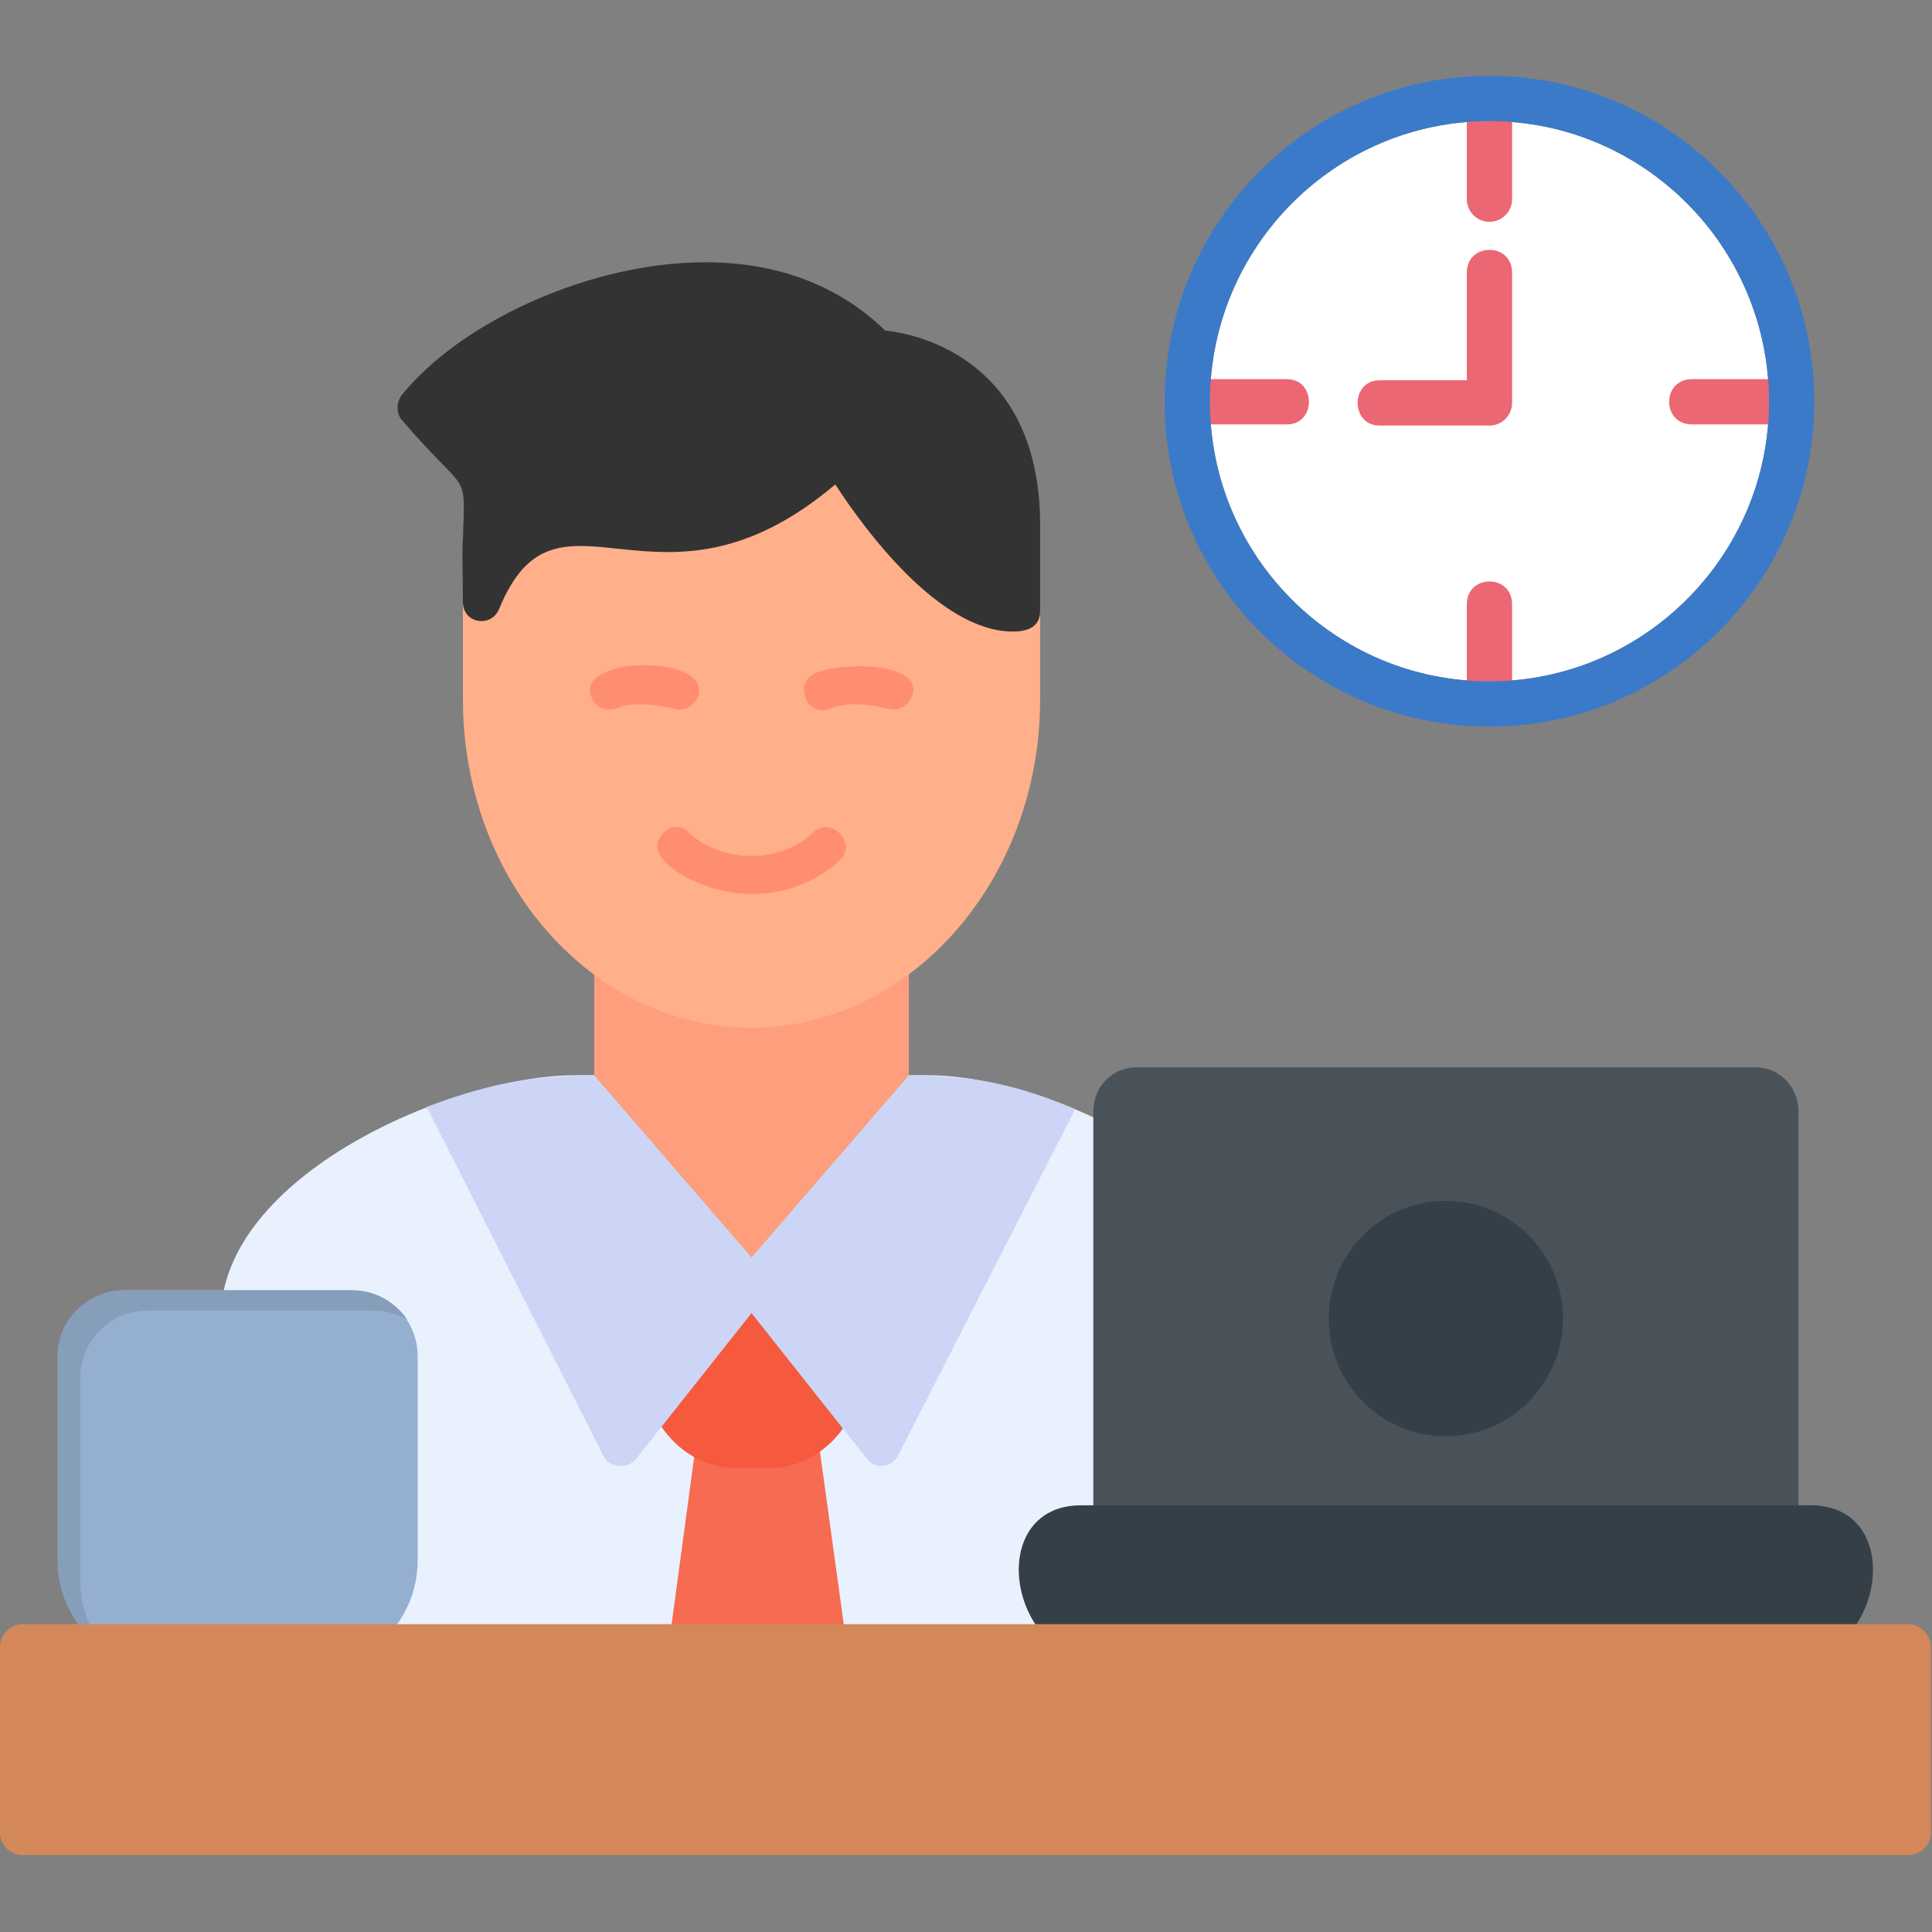
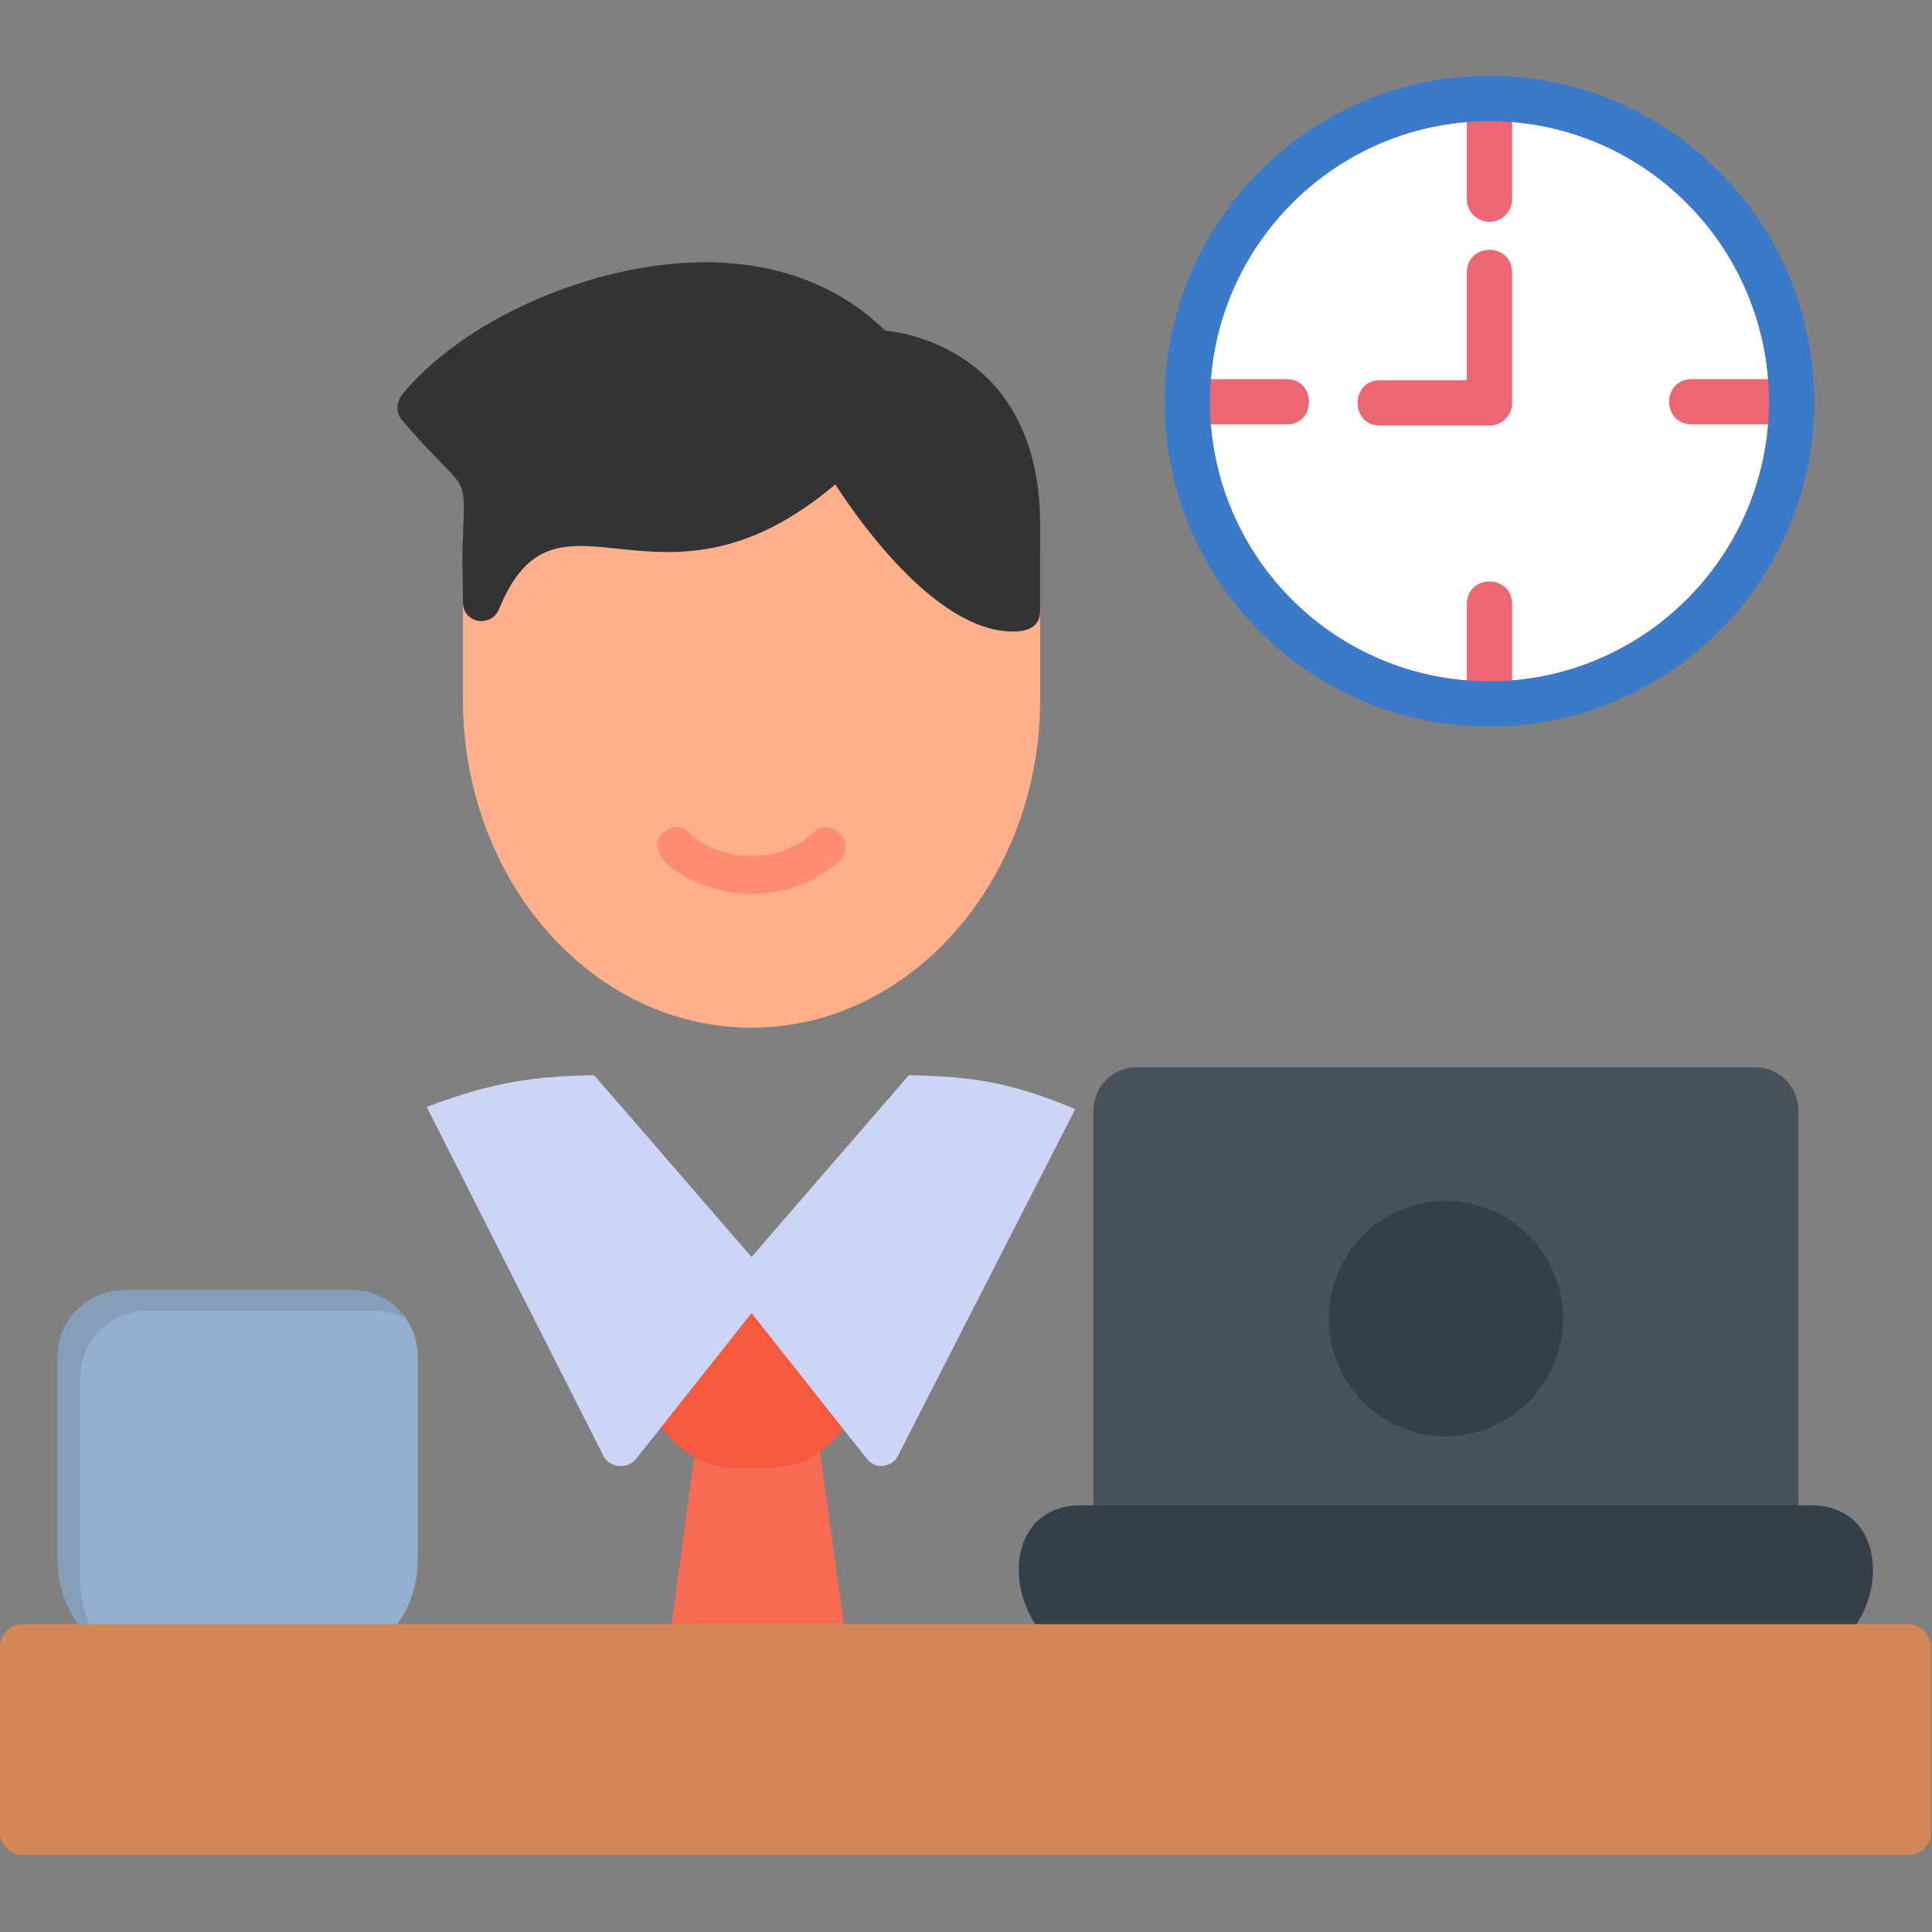
<svg xmlns="http://www.w3.org/2000/svg" clip-rule="evenodd" fill-rule="evenodd" height="1.707in" image-rendering="optimizeQuality" shape-rendering="geometricPrecision" text-rendering="geometricPrecision" viewBox="0 0 1707 1707" width="1.707in">
  <rect x="0" y="0" width="1707" height="1707" fill="#808080" stroke="none" />
  <g id="Layer_x0020_1">
    <path d="m1316 107c-136 0-247 111-247 248 0 136 110 247 247 247 136 0 247-111 247-247 0-137-111-248-247-248z" fill="#fff" />
    <g fill="#eb6773">
      <path d="m1316 196c-11 0-20-9-20-20v-89c0-26 40-26 40 0v89c0 11-9 20-20 20z" />
      <path d="m1583 375h-88c-27 0-27-40 0-40h88c26 0 26 40 0 40z" />
      <path d="m1316 642c-11 0-20-9-20-20v-88c0-27 40-27 40 0v88c0 11-9 20-20 20z" />
      <path d="m1137 375h-88c-27 0-27-40 0-40h88c26 0 26 40 0 40z" />
      <path d="m1316 376h-97c-26 0-26-40 0-40h77v-95c0-27 40-27 40 0v115c0 11-9 20-20 20z" />
    </g>
    <path d="m1316 642c-159 0-287-129-287-287 0-159 128-288 287-288 158 0 287 129 287 288 0 158-129 287-287 287zm0-535c-136 0-247 111-247 248 0 136 110 247 247 247 136 0 247-111 247-247 0-137-111-248-247-248z" fill="#3b7ac8" />
-     <path d="m803 950h16c117 0 306 101 314 215l1 293c0 10-7 17-17 17h-907c-9 0-16-7-16-17l1-293c0-126 204-215 314-215h16l139 161z" fill="#e9f1ff" />
    <path d="m751 1475h-163l27-200c4-29 40 0 85-16 11-4 22 3 23 13z" fill="#f66b51" />
    <path d="m681 1297h-31c-64 0-98-81-61-85v-67h182l-24 69c28 12-8 83-66 83z" fill="#f55a3e" />
    <path d="m803 950c52 1 88 5 147 30l-157 307c-5 9-19 12-27 2l-114-144c-6-8-5-18 3-24z" fill="#cdd5f6" />
    <path d="m377 978c61-23 97-27 148-28l148 171c7 6 9 16 3 24l-114 144c-8 10-23 7-28-1z" fill="#cdd5f6" />
-     <path d="m557 844c-7-13-32-11-32 8v98l139 161 139-161v-98c0-20-28-22-33-5z" fill="#ff9e7c" />
    <path d="m664 908c-141 0-255-130-255-290v-142c0-19 25-22 32-8l292-66 157 71c9-10 29-6 29 11v134c0 160-115 290-255 290z" fill="#ffaf8a" />
    <path d="m895 558c-65 0-131-90-157-130-157 133-245-17-297 110-7 17-32 13-32-6 0-26-1-42 0-56 2-63 5-36-54-105-5-6-5-15 0-22 52-64 160-113 255-117 70-3 129 18 172 60 29 3 137 26 137 172v76c0 15-13 18-24 18z" fill="#333" />
-     <path d="m600 627c-3 0-35-10-55-1-8 3-18 0-22-9-18-39 111-39 93 0-3 6-9 10-16 10z" fill="#ff8e70" />
-     <path d="m789 627c-3 0-35-10-55-1s-34-22-14-31c24-11 100-10 85 22-3 6-9 10-16 10z" fill="#ff8e70" />
    <path d="m664 790c-43 0-101-31-78-54 6-7 17-7 23 0 29 27 81 27 109 0 16-16 40 9 24 24-21 20-50 30-78 30z" fill="#ff8e70" />
    <path d="" />
    <path d="m1569 1370h-583c-12 0-20-9-20-21v-367c0-22 17-39 38-39h547c21 0 38 17 38 39v367c0 12-9 21-20 21z" fill="#495259" />
    <path d="m1565 1475h-575c-102 0-122-145-35-145h645c87 0 67 145-35 145z" fill="#353f47" />
    <path d="m1277 1269c-57 0-103-47-103-104s46-104 103-104c58 0 104 47 104 104s-46 104-104 104z" fill="#353f47" />
    <path d="m272 1475h-124c-53 0-97-43-97-96v-181c0-32 27-58 59-58h201c32 0 58 26 58 58v181c0 53-43 96-97 96z" fill="#95afd1" />
    <path d="m1686 1639h-1666c-11 0-20-9-20-20v-164c0-10 9-20 20-20h1666c11 0 20 10 20 20v164c0 11-9 20-20 20z" fill="#d48859" />
    <path d="m110 1140c-32 0-59 26-59 58v181c0 21 7 40 19 56h9c-5-11-8-24-8-38v-180c0-32 26-59 59-59h201c10 0 20 3 29 8-11-16-29-26-49-26z" fill="#879eba" />
  </g>
</svg>